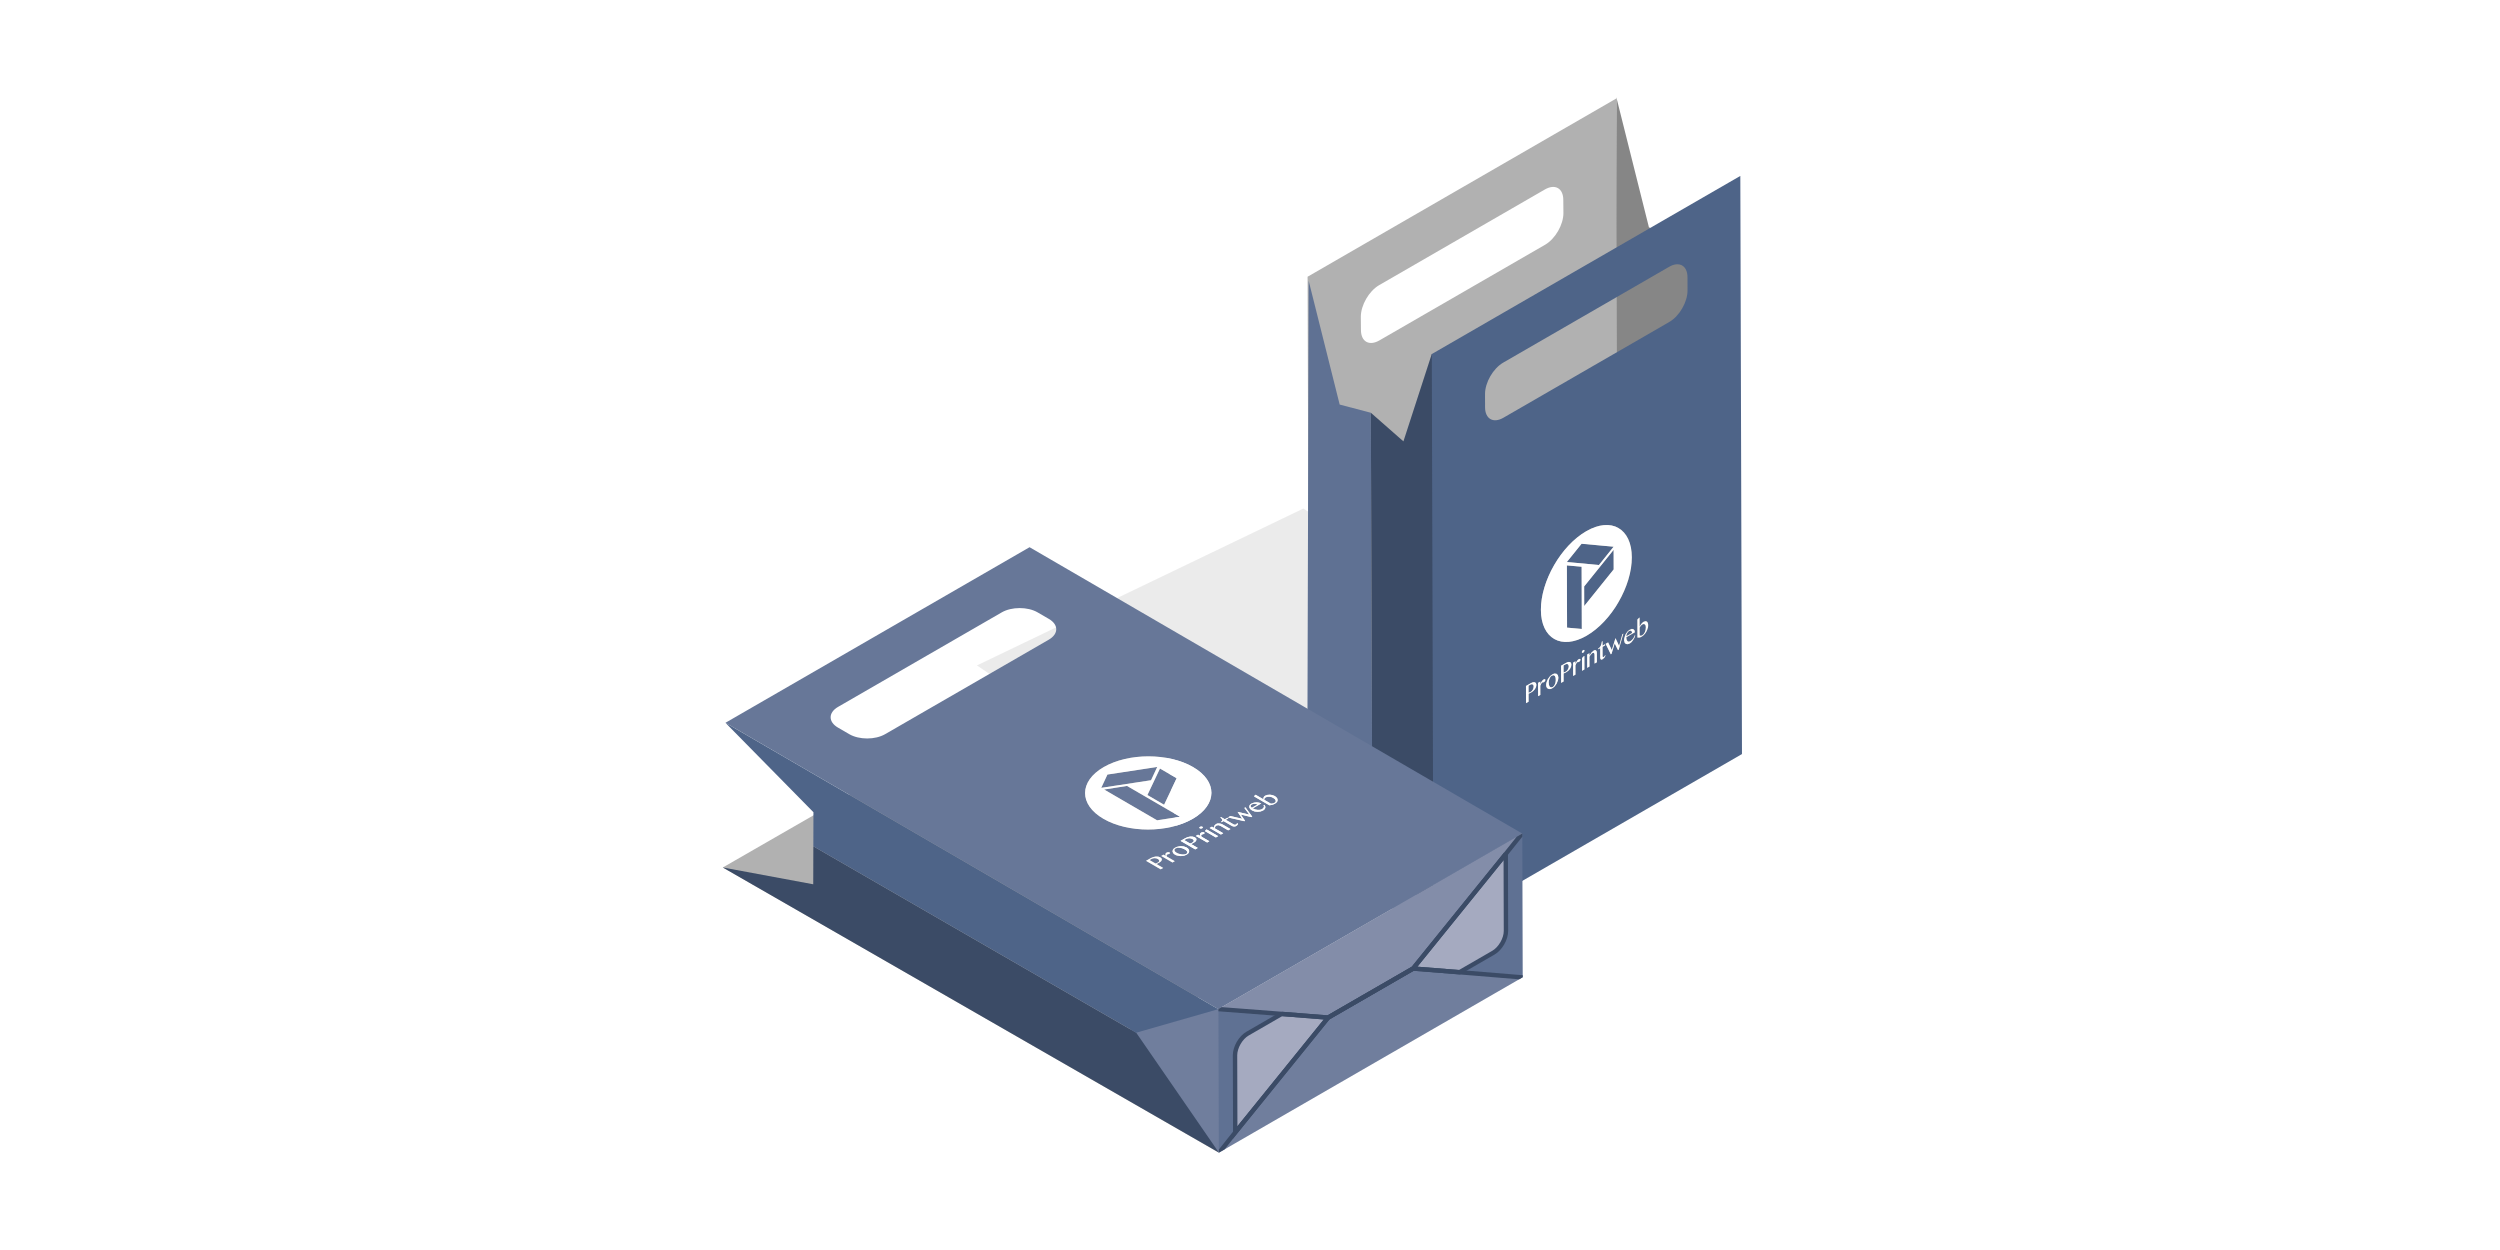
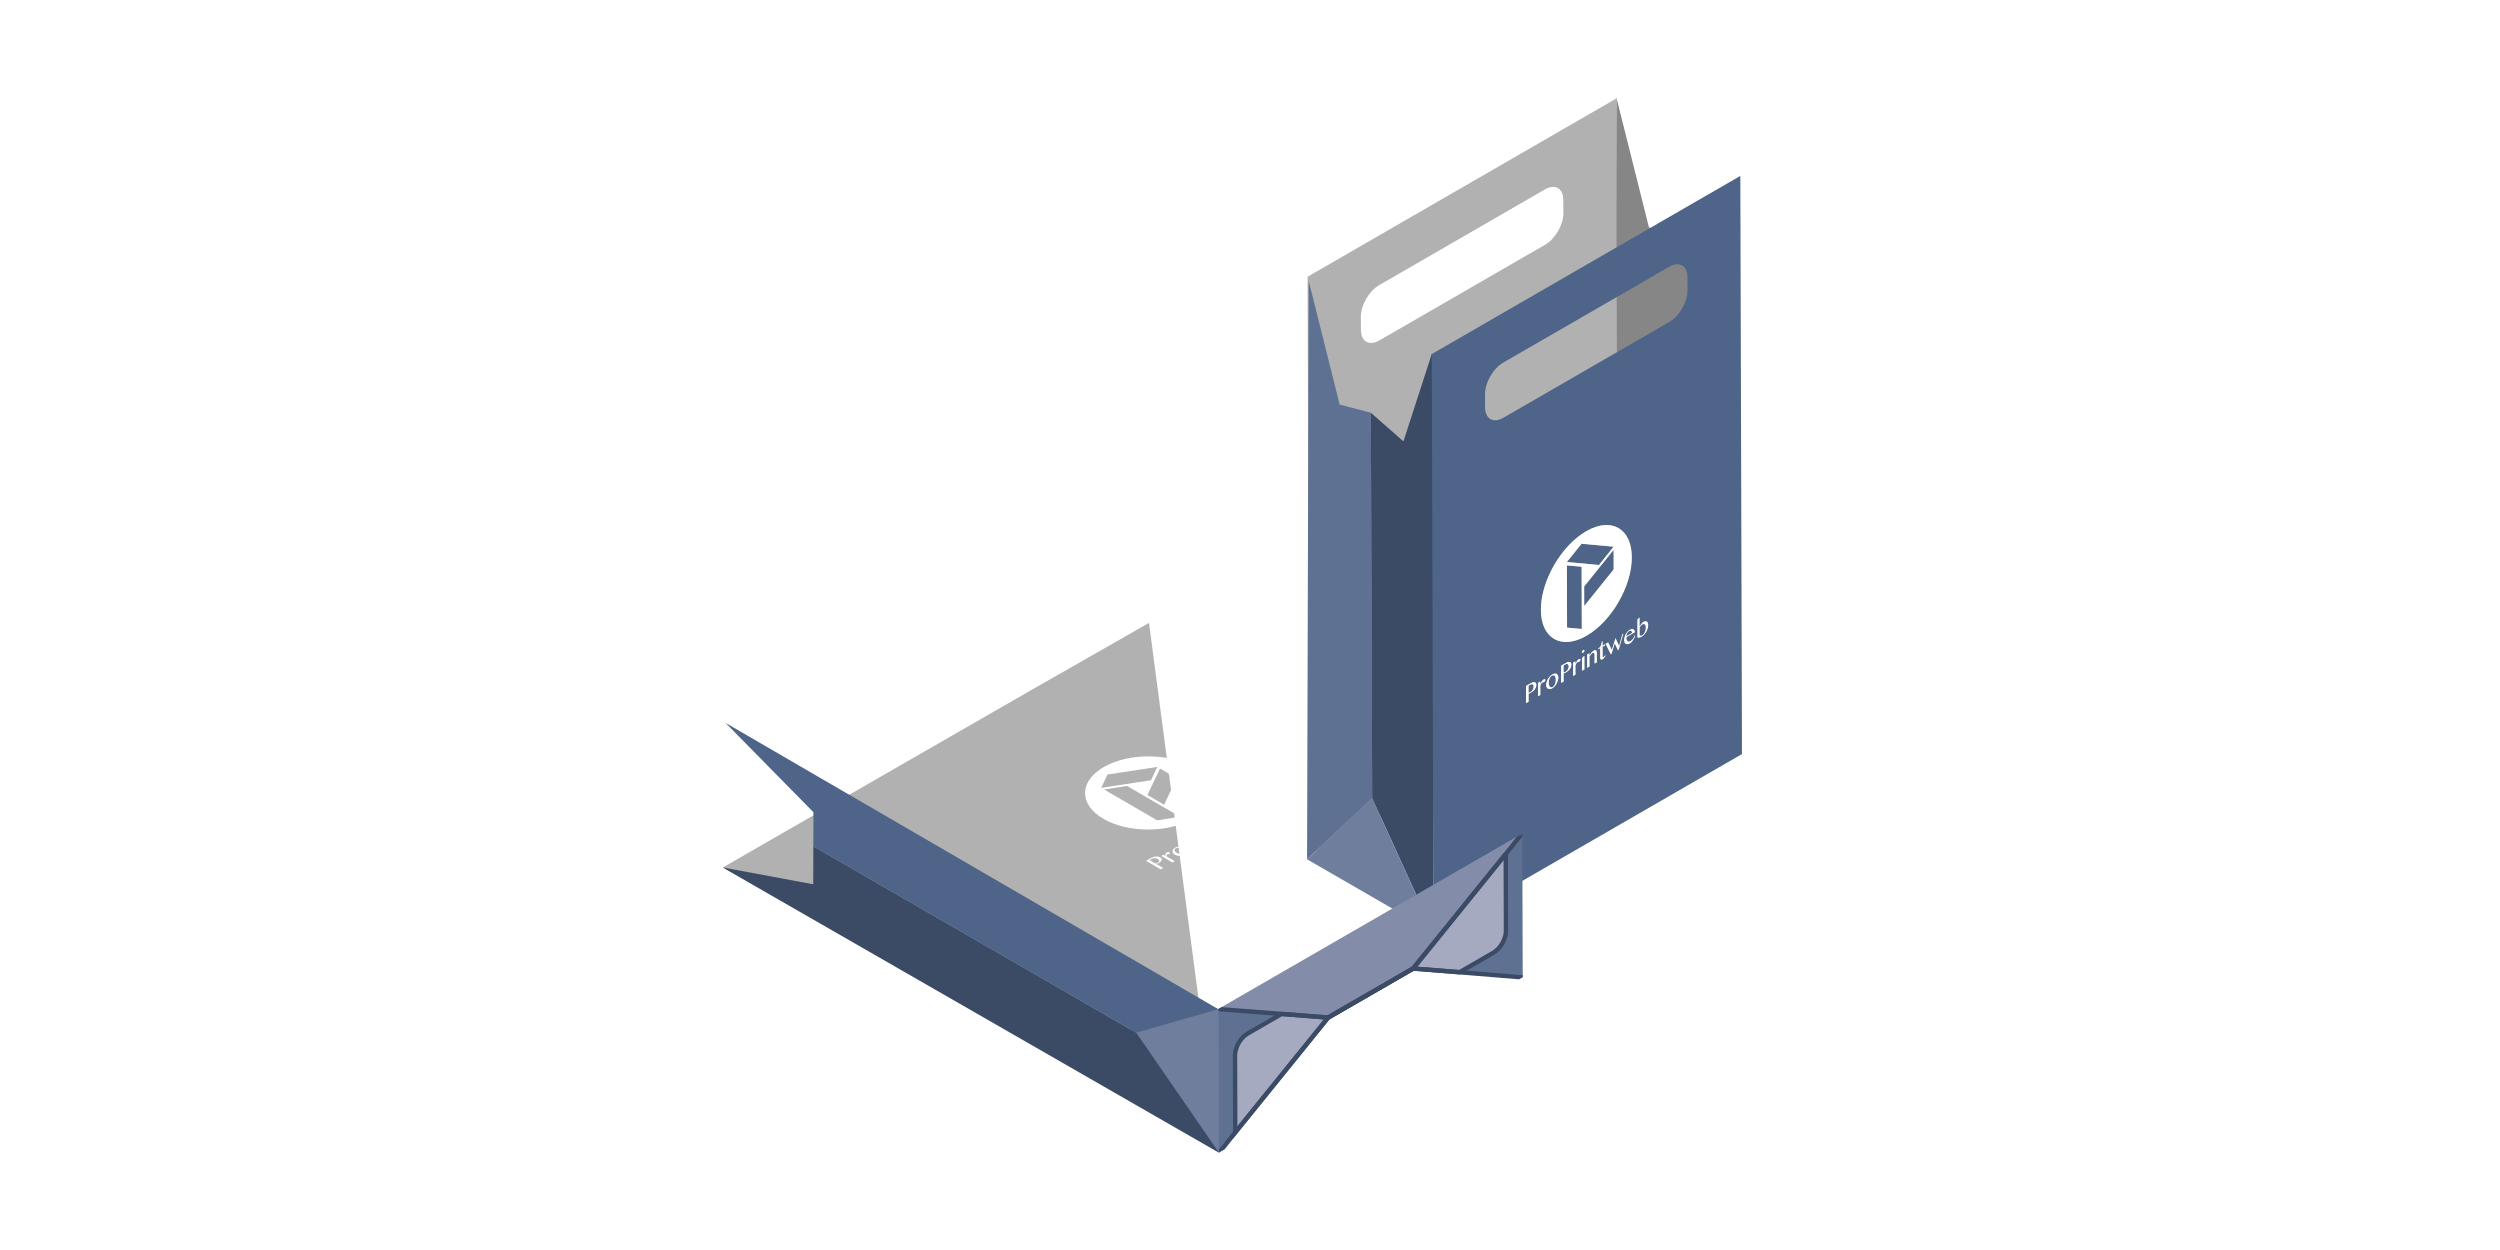
<svg xmlns="http://www.w3.org/2000/svg" id="OFF" viewBox="0 0 283.465 141.732">
  <defs>
    <style>
      .cls-1, .cls-2 {
        fill: none;
      }

      .cls-3 {
        clip-path: url(#clippath);
      }

      .cls-4 {
        fill: #677798;
      }

      .cls-5 {
        fill: #fff;
      }

      .cls-6 {
        fill: #b1b1b1;
      }

      .cls-7 {
        fill: #d8d8d8;
      }

      .cls-8 {
        fill: #a5aac0;
      }

      .cls-9 {
        fill: #868686;
      }

      .cls-10 {
        fill: #3b4b66;
      }

      .cls-11 {
        fill: #707e9d;
      }

      .cls-12 {
        fill: #5f7193;
      }

      .cls-13 {
        fill: #838da9;
      }

      .cls-14 {
        fill: #4e6488;
      }

      .cls-15 {
        filter: url(#AI_DesenfoqueGaussiano_4);
        opacity: .5;
      }

      .cls-16 {
        clip-path: url(#clippath-1);
      }

      .cls-17 {
        clip-path: url(#clippath-3);
      }

      .cls-18 {
        clip-path: url(#clippath-2);
      }

      .cls-19 {
        isolation: isolate;
      }

      .cls-2 {
        stroke: #3b4b66;
        stroke-miterlimit: 10;
        stroke-width: .5px;
      }
    </style>
    <filter id="AI_DesenfoqueGaussiano_4">
      <feGaussianBlur stdDeviation="4" />
    </filter>
    <clipPath id="clippath">
      <polygon class="cls-1" points="148.202 97.435 148.388 31.849 162.7 40.112 162.514 105.698 148.202 97.435" />
    </clipPath>
    <clipPath id="clippath-1">
      <polygon class="cls-1" points="138.129 114.432 82.249 81.958 116.738 62.046 172.618 94.52 138.129 114.432" />
    </clipPath>
    <clipPath id="clippath-2">
      <polygon class="cls-1" points="138.198 130.699 138.152 114.398 172.608 94.505 172.654 110.806 138.198 130.699" />
    </clipPath>
    <clipPath id="clippath-3">
      <polygon class="cls-1" points="138.198 130.699 138.152 114.398 172.608 94.505 172.654 110.806 138.198 130.699" />
    </clipPath>
  </defs>
  <g>
    <g class="cls-15">
-       <polygon class="cls-7" points="157.549 107.223 192.4 85.686 147.776 57.663 110.768 75.45 157.549 107.223" />
-     </g>
+       </g>
    <g>
      <g>
        <polyline class="cls-9" points="183.273 11.033 183.078 79.993 183.078 79.993 197.418 85.48 197.263 30.216 186.966 25.777 183.273 11.033" />
        <path class="cls-6" d="M183.25,11.177l-34.989,20.201,.199,65.56,34.975-20.201-.185-65.559Zm-8.04,16.564l-18.823,10.867c-1.151,.653-2.074,.128-2.074-1.193l-.014-1.492c0-1.321,.923-2.912,2.06-3.58l18.823-10.867c1.151-.653,2.074-.128,2.074,1.193l.014,1.492c0,1.321-.923,2.912-2.06,3.58Z" />
        <g class="cls-19">
          <g class="cls-3">
            <g>
              <polyline class="cls-12" points="148.388 31.849 148.202 97.435 155.558 101.681 148.202 97.435 155.589 90.52 155.435 46.801 151.9 45.871 148.388 31.849" />
              <polyline class="cls-10" points="162.341 40.145 159.129 50.045 155.435 46.801 155.589 90.52 162.514 105.698 162.7 40.112" />
              <polyline class="cls-11" points="155.589 90.52 148.202 97.435 155.558 101.681 162.514 105.698 155.589 90.52" />
            </g>
          </g>
        </g>
        <g>
          <path class="cls-14" d="M186.23,70.803l-.091,.063-.091,.094-.072,.094-.063,.11,.002,.875,.055,.031,.064,.005,.082-.005,.1-.047,.163-.146,.127-.209,.081-.266,.026-.287-.028-.193-.082-.12-.118-.047-.154,.047m-10.295,5.818l-.127,.115-.108,.188-.072,.219-.027,.224c0,.115,.01,.214,.028,.297l.091,.198,.146,.083,.191-.047,.136-.12,.108-.188,.072-.219,.027-.235c0-.104-.01-.203-.019-.292l-.082-.203-.146-.083-.218,.063m8.78-5.069l-.118,.099-.09,.136-.072,.167-.036,.188,.653-.377-.028-.141-.073-.094-.109-.021-.127,.042m-11.202,6.081l-.2,.115,.002,.802,.1-.037,.118-.047,.154-.12,.118-.162,.063-.162,.027-.172-.028-.161-.082-.088-.127-.021-.145,.053m3.982-2.299l-.209,.12,.002,.802,.109-.042,.109-.042,.163-.126,.118-.162,.063-.162,.027-.172-.037-.156-.082-.088-.118-.026-.145,.053m5.468-12.991l-3.34,4.152,.006,2.22,3.34-4.152-.006-2.22m-5.3,1.766l.02,7.056,1.672,.152-.02-7.056-1.672-.152m1.665-2.454l-1.666,2.068,3.635,.344,1.666-2.079-3.635-.334m4.744,10.185l-.531,1.831-.082,.047-.375-.765-.36,1.189-.082,.047-.585-1.186,.281-.162,.42,.864,.414-1.346,.411,.869,.369-1.319,.118-.068m-9.423,5.733l.081-.172,.09-.146,.1-.131,.1-.078,.082-.037,.064,.005,.046,.026,.018,.062-.045,.13-.109,.105-.064,.026-.054,.011-.045-.005-.054,.021-.045,.047-.054,.084-.054,.104-.054,.125,.003,1.042-.254,.147-.004-1.511,.254-.147v.292m1.356,.47c-.1,.058-.191,.089-.272,.095l-.218-.041-.146-.156c-.037-.073-.055-.156-.055-.26,0-.115,.018-.229,.054-.344l.144-.344,.217-.292c.082-.089,.172-.162,.272-.22s.19-.1,.281-.11l.218,.031,.146,.156,.055,.25c0,.115-.017,.24-.053,.354l-.144,.355-.217,.303c-.091,.094-.181,.167-.281,.225m2.627-2.769l.081-.172,.09-.146,.1-.131,.1-.078,.082-.037,.064,.005,.045,.026,.009,.068-.036,.125-.109,.105-.073,.031-.045,.005-.045-.005-.054,.021-.054,.052-.054,.084-.045,.099-.054,.125,.003,1.042-.263,.152-.004-1.511,.263-.152v.292m.757,.785l-.004-1.449,.181-.188,.082-.047,.004,1.532-.263,.152m.831-1.712l.244-.371,.263-.225,.127-.042,.109,.031,.073,.104,.028,.161,.003,1.084-.263,.152-.003-1.032-.064-.193-.145,.011-.091,.063-.091,.104-.1,.12-.09,.146,.003,1.115-.254,.147-.004-1.511,.254-.147v.281m4.576-1.378l-.245,.079-.209-.036-.137-.151-.055-.25c0-.125,.017-.24,.053-.365l.126-.344,.199-.282c.082-.089,.172-.162,.263-.214l.245-.1,.182,.041,.118,.13,.046,.214-.98,.566,.037,.26,.091,.177,.146,.062,.191-.058,.163-.126,.145-.167,.109-.177,.054-.167,.082-.016-.09,.271-.154,.266-.181,.23-.199,.157m-11.764,6.76l-.006-1.949,.544-.314,.245-.11h.2s.137,.088,.137,.088l.055,.208-.045,.255-.127,.24-.181,.199-.209,.152-.091,.052-.091,.042-.091,.042-.054,.021,.003,.907-.29,.168m3.982-2.299l-.006-1.949,.535-.309,.254-.115h.2s.136,.088,.136,.088l.046,.214-.045,.255-.126,.24-.181,.199-.199,.146-.091,.052-.1,.047-.082,.037-.064,.026,.003,.907-.281,.162m4.205-3.805v-.083s.181-.146,.181-.146l.118-.193,.072-.219,.045-.245,.073-.042v.511s.292-.168,.292-.168v.135s-.29,.168-.29,.168l.003,1.053,.009,.057,.027,.036,.045,.016,.064-.026,.072-.073,.063-.089,.064,.005-.136,.245-.208,.183-.118,.047-.082-.026-.046-.088-.019-.135-.003-1.053-.227,.131m-1.707,.38l-.054,.021-.045-.005-.036-.031-.009-.047,.009-.068,.036-.063,.045-.057,.054-.042,.054-.021h.054s.027,.026,.027,.026l.018,.052-.018,.063-.027,.068-.054,.063-.054,.042m6.654-1.827c-.1,.058-.191,.1-.272,.115l-.227-.005-.006-2.043,.181-.188,.073-.042,.003,1.042,.081-.162,.118-.172,.127-.136,.127-.094,.209-.068,.164,.041,.109,.156,.037,.24-.017,.25-.081,.256-.108,.25-.145,.219-.181,.199-.19,.141m-6.269-.097c-2.848,1.644-5.168,.332-5.178-2.94s2.296-7.265,5.144-8.91c2.839-1.639,5.159-.317,5.169,2.956s-2.296,7.255-5.135,8.894m-9.436-24.71c-1.143,.66-2.071,.131-2.075-1.182l-.004-1.501c-.004-1.313,.918-2.91,2.061-3.57l18.82-10.866c1.143-.66,2.071-.131,2.075,1.182l.004,1.501c.004,1.313-.918,2.91-2.061,3.57l-18.82,10.866m26.868-27.423l-34.983,20.197,.186,65.554,34.983-20.197-.186-65.554" />
          <path class="cls-5" d="M179.628,68.716l-.006-2.22,3.34-4.152,.006,2.22-3.34,4.152m-.274,2.601l-1.672-.152-.02-7.056,1.672,.152,.02,7.056m1.942-7.249l-3.635-.344,1.666-2.068,3.635,.334-1.666,2.079m-1.437-3.836c-2.848,1.644-5.153,5.637-5.144,8.91s2.33,4.584,5.178,2.94c2.839-1.639,5.144-5.622,5.135-8.894s-2.33-4.595-5.169-2.956" />
          <path class="cls-5" d="M173.533,78.467l-.118,.047-.1,.037-.002-.802,.2-.115,.145-.053,.127,.021,.082,.088,.028,.161-.027,.172-.063,.162-.118,.162-.154,.12m.034-1.001l-.544,.314,.006,1.949,.29-.168-.003-.907,.054-.021,.091-.042,.091-.042,.091-.052,.209-.152,.181-.199,.127-.24,.045-.255-.055-.208-.137-.088h-.2s-.245,.111-.245,.111" />
          <polyline class="cls-5" points="175.019 77.046 174.919 77.124 174.819 77.255 174.729 77.401 174.648 77.573 174.647 77.281 174.393 77.428 174.397 78.939 174.651 78.793 174.648 77.75 174.702 77.625 174.757 77.521 174.811 77.437 174.856 77.39 174.911 77.369 174.956 77.374 175.01 77.364 175.074 77.337 175.183 77.233 175.228 77.103 175.209 77.04 175.164 77.014 175.1 77.009 175.019 77.046" />
          <path class="cls-5" d="M176.057,77.897l-.191,.047-.146-.083-.091-.198c-.018-.083-.028-.182-.028-.297l.027-.224,.072-.219,.108-.188,.127-.115,.218-.063,.146,.083,.082,.203c.009,.089,.019,.188,.019,.292l-.027,.235-.072,.219-.108,.188-.136,.12m-.059-1.417c-.1,.058-.19,.131-.272,.22l-.217,.292-.144,.344c-.036,.115-.054,.229-.054,.344,0,.104,.019,.188,.055,.26l.146,.156,.218,.041c.082-.005,.172-.037,.272-.095s.19-.131,.281-.225l.217-.303,.144-.355c.036-.115,.054-.24,.053-.354l-.055-.25-.146-.156-.218-.031c-.091,.011-.182,.053-.281,.11" />
          <path class="cls-5" d="M177.505,76.174l-.109,.042-.109,.042-.002-.802,.209-.12,.145-.053,.118,.026,.082,.088,.037,.156-.027,.172-.063,.162-.118,.162-.163,.126m.034-1.001l-.535,.309,.006,1.949,.281-.162-.003-.907,.064-.026,.082-.037,.1-.047,.091-.052,.199-.146,.181-.199,.126-.24,.045-.255-.046-.214-.136-.088h-.2s-.254,.116-.254,.116" />
          <polyline class="cls-5" points="179 74.747 178.901 74.825 178.801 74.956 178.711 75.102 178.629 75.274 178.629 74.982 178.366 75.134 178.37 76.646 178.633 76.494 178.63 75.451 178.684 75.326 178.729 75.227 178.783 75.144 178.838 75.091 178.892 75.07 178.938 75.075 178.983 75.07 179.056 75.039 179.164 74.934 179.2 74.809 179.191 74.741 179.146 74.715 179.082 74.71 179 74.747" />
          <path class="cls-5" d="M179.644,74.375l-.082,.047-.181,.188,.004,1.449,.263-.152-.004-1.532m-.138-.661l-.054,.042-.045,.057-.036,.063-.009,.068,.009,.047,.036,.031,.045,.005,.054-.021,.054-.042,.054-.063,.027-.068,.018-.063-.018-.052-.027-.026h-.054s-.054,.021-.054,.021" />
          <polyline class="cls-5" points="180.724 73.752 180.461 73.977 180.217 74.348 180.216 74.066 179.962 74.213 179.966 75.724 180.22 75.577 180.217 74.462 180.307 74.316 180.407 74.196 180.497 74.091 180.588 74.029 180.733 74.018 180.798 74.21 180.801 75.242 181.064 75.09 181.06 74.006 181.033 73.845 180.96 73.741 180.851 73.71 180.724 73.752" />
          <polyline class="cls-5" points="181.702 72.697 181.629 72.739 181.585 72.984 181.512 73.203 181.395 73.396 181.214 73.542 181.214 73.626 181.441 73.495 181.444 74.547 181.462 74.683 181.508 74.771 181.59 74.797 181.708 74.75 181.916 74.567 182.052 74.322 181.988 74.316 181.925 74.405 181.852 74.478 181.789 74.505 181.743 74.489 181.716 74.453 181.707 74.395 181.704 73.343 181.994 73.175 181.993 73.04 181.703 73.207 181.702 72.697" />
          <polyline class="cls-5" points="184.07 71.841 183.953 71.909 183.584 73.228 183.173 72.359 182.758 73.705 182.338 72.841 182.057 73.003 182.642 74.19 182.723 74.142 183.083 72.953 183.458 73.718 183.54 73.671 184.07 71.841" />
          <path class="cls-5" d="M184.398,72.142l.036-.188,.072-.167,.09-.136,.118-.099,.127-.042,.109,.021,.073,.094,.028,.141-.653,.377m.389-.736c-.091,.052-.181,.126-.263,.214l-.199,.282-.126,.344c-.036,.125-.054,.24-.053,.365l.055,.25,.137,.151,.209,.036,.245-.079,.199-.157,.181-.23,.154-.266,.09-.271-.082,.016-.054,.167-.109,.177-.145,.167-.163,.126-.191,.058-.146-.062-.091-.177-.037-.26,.98-.566-.046-.214-.118-.13-.182-.041-.245,.1" />
          <path class="cls-5" d="M186.215,72.022l-.1,.047-.082,.005-.064-.005-.055-.031-.002-.875,.063-.11,.072-.094,.091-.094,.091-.063,.154-.047,.118,.047,.082,.12,.028,.193-.026,.287-.081,.266-.127,.209-.163,.146m-.305-2.005l-.073,.042-.181,.188,.006,2.043,.227,.005c.082-.016,.172-.058,.272-.115l.19-.141,.181-.199,.145-.219,.108-.25,.081-.256,.017-.25-.037-.24-.109-.156-.164-.041-.209,.068-.127,.094-.127,.136-.118,.172-.081,.162-.003-1.042" />
        </g>
      </g>
      <g>
        <polygon class="cls-6" points="116.777 78.33 81.955 98.36 138.198 130.699 130.281 70.628 116.777 78.33" />
        <g>
          <polygon class="cls-11" points="138.742 114.641 137.575 114.241 128.64 115.875 127.373 118.175 138.192 130.677 140.075 115.142 138.742 114.641" />
          <g class="cls-19">
            <g class="cls-16">
              <g>
-                 <path class="cls-4" d="M143.514,90.41l-.081,.057-.054,.072-.027,.077v.072s.746,.434,.746,.434l.098-.005,.116-.016,.098-.026,.107-.052,.125-.114v-.145s-.087-.155-.087-.155l-.204-.15-.213-.093-.232-.031-.214,.01-.179,.062m-10.247,5.803l-.09,.093-.01,.119,.071,.134,.16,.124c.089,.052,.196,.093,.293,.129l.294,.077,.294,.005,.241-.077,.099-.108,.01-.119-.088-.134-.151-.119c-.098-.057-.187-.098-.293-.139l-.285-.072-.294-.005-.25,.093m8.647-4.992l-.09,.083-.018,.093,.035,.103,.106,.093,.635-.367-.16-.062-.178-.021-.169,.015-.161,.062m-11.372,6.185l-.197,.114,.675,.392,.125-.041,.125-.062,.134-.108,.036-.103-.044-.108-.115-.088-.178-.072-.196-.021-.187,.026-.179,.072m3.926-2.266l-.197,.114,.675,.392,.125-.041,.116-.057,.134-.108,.045-.108-.053-.103-.106-.093-.178-.072-.196-.021-.196,.031-.17,.067m-2.941-7.997l-1.425,3.005,1.892,1.1,1.425-3.005-1.892-1.1m-6.333,2.38l6.005,3.49,2.605-.403-6.014-3.495-2.596,.408m.375-1.699l-.704,1.507,5.647-.862,.704-1.508-5.647,.862m15.648,3.717l.769,1.058-.089,.052-1.202-.284,.477,.702-.08,.046-1.86-.429,.277-.16,1.335,.31-.521-.78,1.335,.31-.566-.754,.125-.072m-9.051,5.503l-.017-.103v-.103s.028-.088,.028-.088l.09-.072,.089-.041,.098-.015,.089,.01,.071,.021,.062,.077-.081,.077-.08,.036-.062,.015-.062,.016-.063,.026-.045,.036-.009,.057,.009,.067,.035,.072,.888,.516-.259,.15-1.279-.743,.259-.15,.24,.139m2.398-.15c-.098,.057-.214,.103-.322,.134l-.357,.041-.356-.041c-.107-.021-.214-.062-.302-.114-.098-.057-.169-.119-.213-.186l-.079-.212,.072-.207c.045-.067,.126-.134,.224-.191s.206-.098,.313-.129l.357-.041,.339,.031,.302,.114c.098,.057,.169,.119,.222,.191l.079,.212-.064,.212c-.045,.067-.117,.129-.215,.186m1.518-2.112l-.017-.103v-.103s.037-.093,.037-.093l.081-.067,.089-.041,.098-.015,.098,.005,.071,.021,.053,.083-.081,.077-.08,.036-.062,.015-.062,.016-.063,.026-.036,.031-.009,.057,.009,.067,.026,.077,.888,.516-.25,.145-1.279-.743,.25-.145,.24,.139m1.782,.176l-1.235-.718,.117-.15,.072-.041,1.306,.759-.259,.15m-.217-1.089l.046-.253,.188-.181,.161-.062,.187-.005,.196,.031,.178,.072,.915,.532-.259,.15-.879-.511-.24-.077-.223,.046-.072,.062-.054,.072-.027,.088-.018,.093,.951,.552-.259,.15-1.279-.743,.259-.15,.231,.134m5.582-1.977l-.295,.119-.33,.036-.339-.031-.293-.119c-.098-.057-.178-.124-.24-.191l-.097-.201,.055-.207c.036-.062,.108-.124,.206-.181l.277-.108,.294-.036,.294,.036,.249,.093-.966,.558,.276,.119,.285,.052,.267-.01,.223-.077,.134-.108,.072-.124,.01-.119-.053-.103,.107-.021,.097,.16,.008,.17-.081,.16-.161,.134m-11.624,6.68l-1.661-.965,.528-.305,.277-.119,.295-.067,.285,.01,.24,.088,.16,.145,.008,.15-.09,.155-.17,.129-.107,.052-.089,.052-.089,.041-.071,.031,.764,.444-.277,.16m3.917-2.261l-1.661-.965,.528-.305,.286-.124,.286-.062,.285,.01,.249,.083,.151,.15,.008,.15-.081,.15-.179,.134-.098,.046-.089,.052-.098,.046-.063,.026,.764,.444-.286,.165m2.985-3.082l-.062-.036,.134-.129,.01-.119-.088-.134-.133-.129,.072-.041,.435,.253,.295-.17,.107,.062-.295,.17,.906,.527,.062,.026,.08,.005,.071-.01,.063-.026,.063-.057,.009-.067,.107-.01v.165s-.162,.145-.162,.145l-.134,.057-.143,.01-.142-.031-.124-.062-.906-.527-.224,.129m-2.196,.681l-.063,.026-.08,.005h-.071s-.062-.026-.062-.026l-.035-.031-.009-.046,.018-.041,.045-.036,.071-.031,.071-.01,.08,.005,.053,.021,.044,.036v.041s-.009,.046-.009,.046l-.054,.041m8.26-2.793c-.089,.052-.197,.103-.304,.134l-.339,.062-1.741-1.012,.108-.145,.072-.041,.897,.521-.017-.114,.027-.108,.063-.108,.107-.083,.25-.093,.294-.026,.276,.046,.267,.103,.178,.134,.115,.15,.035,.155-.019,.155-.099,.139-.17,.129m-9.333,1.724c-2.808,1.621-7.336,1.621-10.125,0-2.79-1.621-2.775-4.244,.033-5.865,2.808-1.621,7.336-1.621,10.125,0,2.79,1.621,2.775,4.244-.033,5.865m-34.885-9.592c-1.127,.65-2.945,.65-4.064,0l-1.279-.743c-1.119-.651-1.113-1.704,.013-2.354l18.555-10.713c1.127-.65,2.945-.65,4.064,0l1.279,.743c1.119,.651,1.113,1.704-.013,2.354l-18.555,10.713m16.385-21.203l-34.489,19.912,55.88,32.474,34.489-19.912-55.88-32.474" />
                <path class="cls-5" d="M131.993,91.246l-1.892-1.1,1.425-3.005,1.892,1.1-1.425,3.005m1.811,1.363l-2.605,.403-6.005-3.49,2.596-.408,6.014,3.495m-3.292-4.141l-5.647,.862,.704-1.507,5.647-.862-.704,1.508m-5.366-1.492c-2.808,1.621-2.823,4.244-.033,5.865,2.79,1.621,7.317,1.621,10.125,0s2.823-4.244,.033-5.865c-2.79-1.621-7.317-1.621-10.125,0" />
                <path class="cls-5" d="M131.27,97.808l-.125,.062-.125,.041-.675-.392,.197-.114,.179-.072,.187-.026,.196,.021,.178,.072,.115,.088,.044,.108-.036,.103-.134,.108m-.799-.506l-.528,.305,1.661,.965,.277-.16-.764-.444,.071-.031,.089-.041,.089-.052,.107-.052,.17-.129,.09-.155-.008-.15-.16-.145-.24-.088-.285-.01-.295,.067-.277,.119" />
                <polyline class="cls-5" points="132.266 96.678 132.176 96.75 132.149 96.838 132.148 96.941 132.166 97.044 131.926 96.905 131.666 97.054 132.946 97.798 133.205 97.648 132.317 97.132 132.281 97.06 132.273 96.992 132.282 96.936 132.327 96.9 132.389 96.874 132.452 96.858 132.514 96.843 132.595 96.807 132.675 96.729 132.613 96.652 132.542 96.631 132.453 96.621 132.355 96.636 132.266 96.678" />
                <path class="cls-5" d="M134.52,96.817l-.241,.077-.294-.005-.294-.077c-.098-.036-.205-.077-.293-.129l-.16-.124-.071-.134,.01-.119,.09-.093,.25-.093,.294,.005,.285,.072c.107,.041,.196,.083,.293,.139l.151,.119,.088,.134-.01,.119-.099,.108m-1.288-.697c-.098,.057-.179,.124-.224,.191l-.072,.207,.079,.212c.044,.067,.115,.129,.213,.186,.089,.052,.196,.093,.302,.114l.356,.041,.357-.041c.107-.031,.223-.077,.322-.134s.17-.119,.215-.186l.064-.212-.079-.212c-.053-.072-.124-.134-.222-.191l-.302-.114-.339-.031-.357,.041c-.107,.031-.214,.072-.313,.129" />
                <path class="cls-5" d="M135.187,95.547l-.116,.057-.125,.041-.675-.392,.197-.114,.17-.067,.196-.031,.196,.021,.178,.072,.106,.093,.053,.103-.045,.108-.134,.108m-.799-.506l-.528,.305,1.661,.965,.286-.165-.764-.444,.063-.026,.098-.046,.089-.052,.098-.046,.179-.134,.081-.15-.008-.15-.151-.15-.249-.083-.285-.01-.286,.062-.286,.124" />
                <polyline class="cls-5" points="136.182 94.416 136.102 94.483 136.066 94.576 136.065 94.68 136.082 94.783 135.842 94.643 135.592 94.788 136.871 95.531 137.122 95.387 136.233 94.871 136.207 94.793 136.198 94.726 136.208 94.669 136.243 94.638 136.306 94.612 136.368 94.597 136.431 94.581 136.511 94.545 136.592 94.468 136.539 94.385 136.468 94.365 136.37 94.359 136.272 94.375 136.182 94.416" />
                <path class="cls-5" d="M136.817,94.05l-.072,.041-.117,.15,1.235,.718,.259-.15-1.306-.759m-.765-.289l-.045,.036-.018,.041,.009,.046,.035,.031,.062,.026h.071s.08-.005,.08-.005l.063-.026,.054-.041,.009-.046v-.041s-.044-.036-.044-.036l-.053-.021-.08-.005-.071,.01-.071,.031" />
                <polyline class="cls-5" points="137.881 93.435 137.693 93.616 137.647 93.869 137.416 93.735 137.157 93.885 138.436 94.628 138.695 94.478 137.745 93.926 137.763 93.833 137.79 93.745 137.844 93.673 137.916 93.611 138.139 93.564 138.379 93.642 139.259 94.153 139.518 94.003 138.603 93.471 138.425 93.399 138.229 93.368 138.042 93.373 137.881 93.435" />
                <polyline class="cls-5" points="138.438 92.64 138.367 92.682 138.5 92.811 138.588 92.945 138.579 93.064 138.444 93.193 138.506 93.229 138.73 93.1 139.636 93.626 139.761 93.688 139.903 93.719 140.046 93.709 140.18 93.652 140.341 93.508 140.342 93.342 140.235 93.353 140.226 93.42 140.163 93.477 140.1 93.502 140.029 93.513 139.949 93.508 139.886 93.482 138.98 92.955 139.275 92.785 139.169 92.723 138.874 92.893 138.438 92.64" />
                <polyline class="cls-5" points="141.217 91.541 141.091 91.613 141.658 92.367 140.322 92.057 140.844 92.836 139.509 92.527 139.231 92.687 141.092 93.115 141.172 93.069 140.695 92.367 141.897 92.651 141.986 92.599 141.217 91.541" />
                <path class="cls-5" d="M141.947,91.592l-.106-.093-.035-.103,.018-.093,.09-.083,.161-.062,.169-.015,.178,.021,.16,.062-.635,.367m-.051-.475c-.098,.057-.17,.119-.206,.181l-.055,.207,.097,.201c.062,.067,.142,.134,.24,.191l.293,.119,.339,.031,.33-.036,.295-.119,.161-.134,.081-.16-.008-.17-.097-.16-.107,.021,.053,.103-.01,.119-.072,.124-.134,.108-.223,.077-.267,.01-.285-.052-.276-.119,.966-.558-.249-.093-.294-.036-.294,.036-.277,.108" />
                <path class="cls-5" d="M144.517,91.024l-.107,.052-.098,.026-.116,.016-.098,.005-.746-.434v-.072s.028-.077,.028-.077l.054-.072,.081-.057,.179-.062,.214-.01,.232,.031,.213,.093,.204,.15,.088,.155v.145s-.126,.114-.126,.114m-2.152-.909l-.072,.041-.108,.145,1.741,1.012,.339-.062c.107-.031,.214-.083,.304-.134l.17-.129,.099-.139,.019-.155-.035-.155-.115-.15-.178-.134-.267-.103-.276-.046-.294,.026-.25,.093-.107,.083-.063,.108-.027,.108,.017,.114-.897-.521" />
              </g>
            </g>
          </g>
          <g>
            <polyline class="cls-10" points="92.222 95.959 92.21 100.266 81.955 98.36 138.201 130.683 128.834 117.098 128.829 117.094" />
            <polyline class="cls-14" points="138.137 114.425 128.829 117.094 92.222 95.959 92.233 92.094 82.266 81.965 138.137 114.425" />
          </g>
        </g>
      </g>
    </g>
  </g>
  <g>
    <g class="cls-19">
      <g class="cls-18">
        <g>
          <path class="cls-12" d="M138.152,114.398l.046,16.301,34.456-19.893-17.24,9.953-15.352,8.864-1.863,1.076,1.86-2.299-.025-8.744c-.003-.905,.633-2.005,1.42-2.46l3.865-2.232-7.167-.567m34.456-19.893l-1.878,2.322,.025,8.731c.003,.905-.633,2.005-1.42,2.459l-3.844,2.219,7.163,.569-.046-16.301" />
          <path class="cls-8" d="M145.319,114.965l-3.865,2.232c-.787,.455-1.423,1.555-1.42,2.46l.025,8.744,10.53-13.018,4.803-2.773-4.803,2.773-5.27-.417" />
          <path class="cls-8" d="M170.73,96.828l-10.506,12.991-4.827,2.787,4.827-2.787,5.267,.418,3.844-2.219c.787-.455,1.423-1.555,1.42-2.459l-.025-8.731" />
-           <polyline class="cls-11" points="160.224 109.819 155.397 112.606 155.391 112.609 150.588 115.382 140.058 128.4 138.198 130.699 140.062 129.623 155.414 120.76 172.654 110.806 165.491 110.237 160.224 109.819" />
          <polyline class="cls-13" points="172.608 94.505 138.152 114.398 145.319 114.965 150.588 115.382 155.391 112.609 155.397 112.606 160.224 109.819 170.73 96.828 172.608 94.505" />
        </g>
      </g>
    </g>
    <g class="cls-17">
      <path class="cls-2" d="M145.319,114.965l-3.865,2.232c-.787,.455-1.423,1.555-1.42,2.46l.025,8.744,10.53-13.018,4.803-2.773-4.803,2.773-5.27-.417" />
      <path class="cls-2" d="M170.73,96.828l-10.506,12.991-4.827,2.787,4.827-2.787,5.267,.418,3.844-2.219c.787-.455,1.423-1.555,1.42-2.459l-.025-8.731" />
      <polyline class="cls-2" points="172.91 110.846 165.491 110.237 160.224 109.819" />
      <polyline class="cls-2" points="160.224 109.819 155.397 112.606 155.391 112.609 150.588 115.382 140.058 128.4 138.125 130.84" />
      <polyline class="cls-2" points="137.555 114.37 145.319 114.965 150.588 115.382 155.391 112.609 155.397 112.606 160.224 109.819 170.73 96.828 172.696 94.362" />
    </g>
  </g>
</svg>